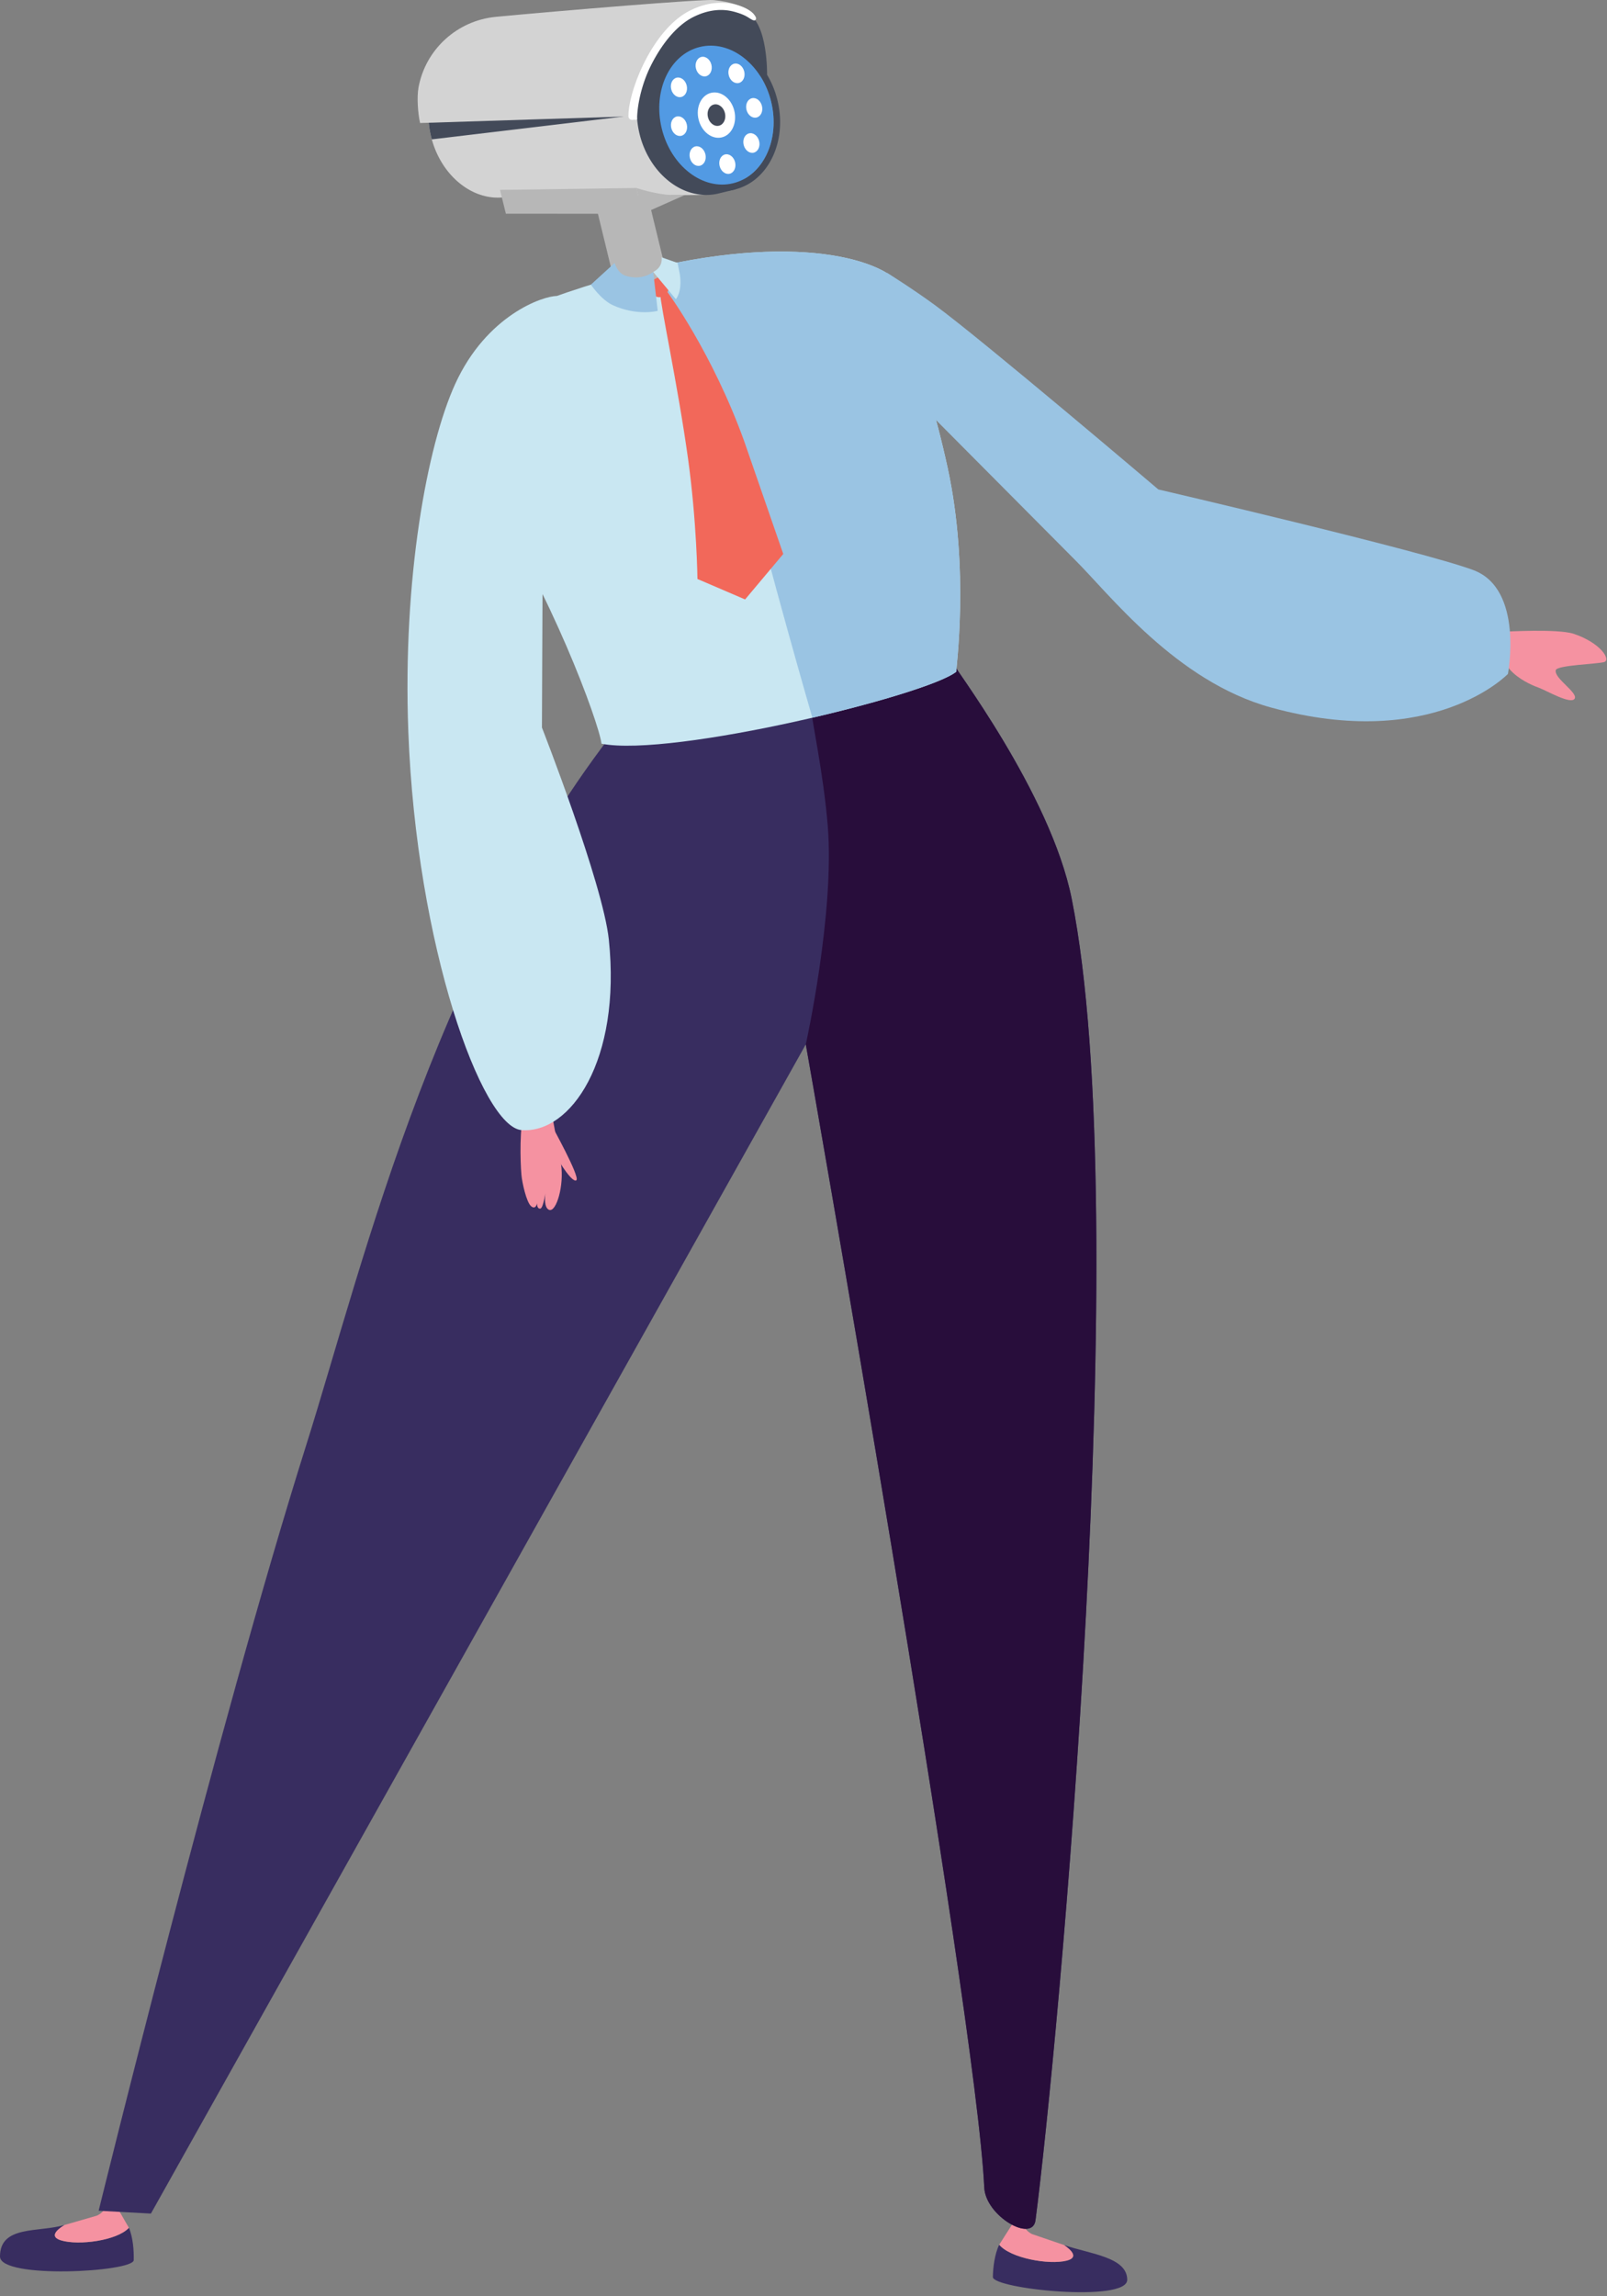
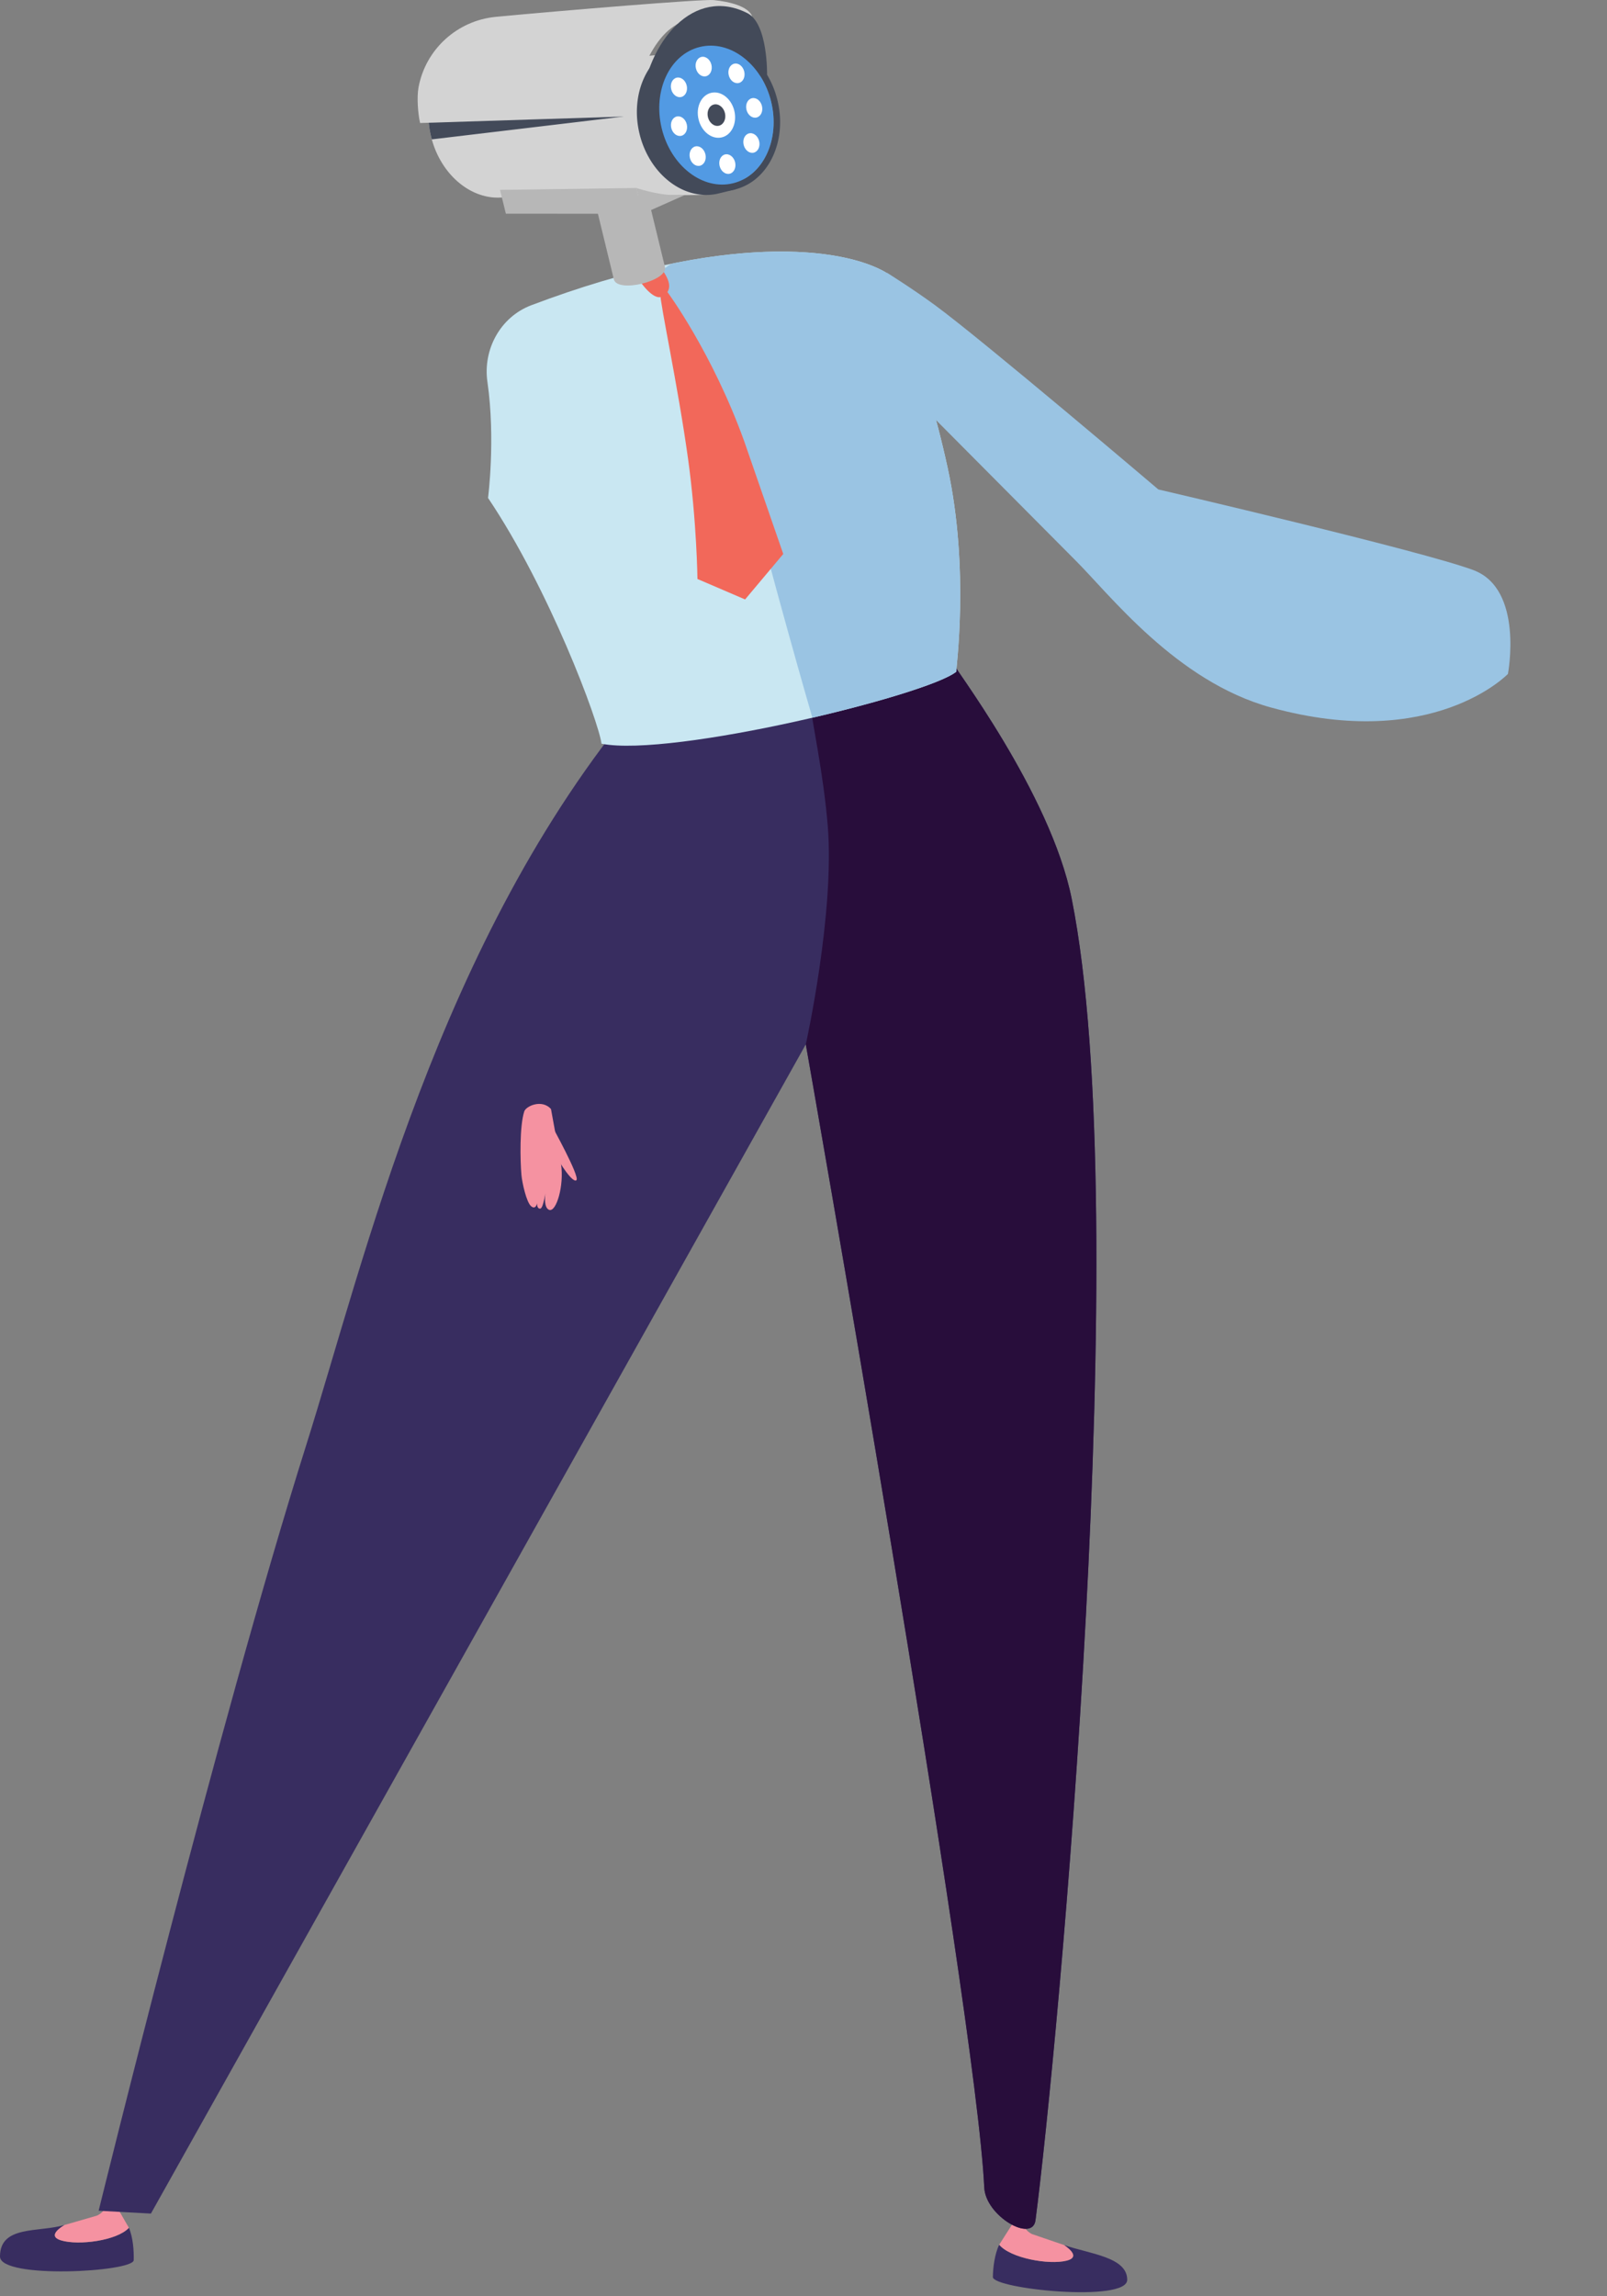
<svg xmlns="http://www.w3.org/2000/svg" viewBox="0 0 287 410" fill-rule="nonzero" stroke-linejoin="round" stroke-miterlimit="2">
  <rect x="0" y="0" width="287" height="410" fill="#808080" stroke="none" />
  <path d="M201.314 407.06c0-4.087-6.741-4.622-11.288-6.209 1.344.928 2.66 2.237.482 2.787-3.191.806-10.085-.45-12.057-2.847-.828 1.71-1.1 4.11-1.134 5.763-.044 2.134 23.997 4.619 23.997.506" fill="#382d60" />
  <path d="M190.506 403.639c2.178-.553.862-1.863-.478-2.791l-5.716-1.953c-1.365-.675-1.712-1.994-1.712-1.994l-1.435-.359-2.712 4.25c1.972 2.394 8.865 3.653 12.053 2.847" fill="#f592a1" />
  <path d="M0 402.897c0-5.622 6.916-4.262 11.509-5.622-1.378.86-2.747 2.091-.606 2.744 3.134.956 10.047.038 12.119-2.247.744 1.738.903 4.132.862 5.775-.056 2.119-23.884 3.441-23.884-.65" fill="#382d60" />
  <path d="M10.904 400.019c-2.141-.653-.775-1.887.606-2.743l5.772-1.666c1.387-.603 1.797-1.9 1.797-1.9l1.44-.284 2.5 4.347c-2.071 2.284-8.984 3.203-12.115 2.246" fill="#f592a1" />
  <path d="M169.765 117.755c.065.706 17.856 23.762 21.643 42.769 11.41 57.256-2.528 205.562-6.475 235.9-.531 4.093-8.912-.744-9.15-5.838-1.487-31.962-31.871-204.112-31.871-204.112L26.952 395.236l-9.334-.509s21.297-86.703 37.05-136.638c10.475-33.203 23.612-90.206 59.309-132.862 9.306-2.035 41.347-8.616 55.788-7.472" fill="#382d60" />
  <path d="M169.765 117.755c.065.706 17.856 23.762 21.643 42.769 11.41 57.256-2.528 205.562-6.475 235.9-.531 4.093-8.912-.744-9.15-5.838-1.487-31.962-31.871-204.112-31.871-204.112s5.203-23.454 3.915-39.066c-1.528-18.575-7.85-35.166-.915-36.219 10.125-1.54 16.237 6.041 22.853 6.566" fill="#280d3b" />
  <path d="M158.217 48.642c-7.666-4.469-28.581-7.272-63.26 5.831-.031.012-.068.025-.1.037-5.487 2.091-8.646 7.875-7.806 13.688 1.478 10.237.11 20.709.11 20.709 10.928 16.244 19.734 39.844 20.268 43.885 12.61 2.484 58.172-8.647 63.347-12.853-.084-.191 2.435-18.15-1.528-36.382-4.244-19.531-11.031-34.915-11.031-34.915" fill="#c9e7f2" />
-   <path d="M268.664 112.793s9.557-.563 12.372.371c4.772 1.579 6.738 4.641 5.466 5.044-1.141.36-8.41.544-8.647 1.441-.381 1.444 4.034 4.025 3.362 5.106s-4.975-1.428-6.306-1.922-9.022-3.312-6.247-10.04" fill="#f592a1" />
  <path d="M153.259 61.014l38.656 38.884c6.219 6.156 18.097 21.753 35.066 26.425 28.975 7.978 42.325-5.994 42.325-5.994s2.894-15.128-6.159-18.534-56.275-14.406-56.275-14.406-31.304-26.604-39.904-32.913c-3.968-2.912-8.615-5.812-8.615-5.812l-5.094 12.35z" fill="#9ac4e3" />
  <g fill="#f592a1">
    <path d="M98.402 198.012l1.803 9.887c.557 3.813-.85 8.513-2.097 8.131s-.615-3.662-.615-3.662-.41 3.422-1.031 3.437-.541-.971-.541-.971-.219 1.24-1.063.54-1.618-4.244-1.734-5.59c-.228-2.579-.344-8.75.506-11.344.316-.956 3.135-2.231 4.772-.428" />
    <path d="M98.573 201.027s4.994 9.012 4.378 9.687-3.25-3.365-3.431-4.137-.947-5.55-.947-5.55" />
  </g>
-   <path d="M97.038 72.036l-.253 57.869s10.9 27.863 11.947 37.85c2.259 21.588-6.838 34.681-15.575 34.028-7.103-.531-18.8-32.915-20.234-71.153-1.029-27.362 3.368-51.078 8.359-62.044 5.634-12.365 15.728-15.731 18.116-15.731l-2.36 19.181z" fill="#c9e7f2" />
  <path d="M158.217 48.642c-5.588-3.257-18.203-5.628-38.053-1.607-.972.194-2.963 2.325-2.963 2.325s10.663 13.8 14.747 30.254c5.816 23.406 13.138 48.537 13.138 48.537l3.431-.819c10.9-2.675 20.1-5.637 22.259-7.393-.084-.191 2.435-18.15-1.528-36.382-4.244-19.531-11.031-34.915-11.031-34.915" fill="#9ac4e3" />
  <g fill="#f2685a">
    <path d="M117.97 47.783l-3.803 2.253s2.469 3.75 4.072 2.909 1.878-2.416-.269-5.162" />
    <path d="M119.238 52.194s7.959 10.769 13.653 26.537l6.994 20.182-6.816 8.118-8.509-3.653s-.113-10.15-1.681-21.481c-1.828-13.184-4.972-27.513-4.972-29.581 0-3.041 1.331-.122 1.331-.122" />
  </g>
  <path d="M115.161 32.88l3.592 14.78c.609 2.509-8.513 4.726-9.123 2.217l-3.592-14.78 9.123-2.217z" fill="#b7b7b7" />
  <path d="M76.573 19.075c.152-1.704.576-3.308 1.26-4.766.692-1.481 1.619-2.74 2.754-3.741a9.47 9.47 0 0 1 4.065-2.138l2.972-.723.121.499a10.08 10.08 0 0 1 1.5.258c1.466.369 2.868 1.062 4.164 2.059.612.471 7.893.606 8.426 1.188 8.46-1.399 17.77-2.06 17.77-2.06l6.11 25.145-36.273.477c-.338.02-.677.02-1.017.003h-.019l-.001-.001a9.82 9.82 0 0 1-1.883-.286c-1.468-.369-2.869-1.062-4.164-2.059-1.277-.981-2.389-2.212-3.306-3.656-.942-1.484-1.638-3.132-2.068-4.898a16.3 16.3 0 0 1-.411-5.301" fill="#d3d3d3" />
  <path d="M77.118 24.886l-.134-.51c-.405-1.669-.551-3.352-.434-5.008l34.843 1.433-34.275 4.085zm36.687-6.295c.152-1.704.576-3.308 1.26-4.767.693-1.48 1.619-2.738 2.754-3.739 1.192-1.054 2.561-1.773 4.064-2.139l2.973-.722.121.498c.499.047.999.133 1.499.259 1.468.368 2.868 1.061 4.165 2.058 1.276.983 2.388 2.213 3.305 3.657.943 1.484 1.638 3.132 2.067 4.899s.568 3.549.412 5.301c-.152 1.703-.576 3.307-1.259 4.765-.694 1.481-1.621 2.739-2.755 3.74-.386.342-.792.648-1.213.918l.121.499-2.973.722c-1.503.366-3.049.354-4.592-.035-1.468-.368-2.869-1.061-4.164-2.058-1.277-.983-2.389-2.213-3.306-3.657a16.29 16.29 0 0 1-2.068-4.898c-.429-1.767-.568-3.55-.411-5.301" fill="#434a59" />
  <path d="M134.312 2.947s-.281-2.249-6.839-2.933c-1.986-.207-27.618 1.921-38.909 2.992-6.896.653-12.556 5.782-13.817 12.592-.326 1.761-.111 4.678.28 6.369l37.406-1.193s1.853-11.488 7.406-15.722 14.473-2.105 14.473-2.105" fill="#d3d3d3" />
  <g fill="#434a59">
    <path d="M124.721 7.257c1.504-.366 3.049-.354 4.592.034 1.467.369 2.869 1.061 4.165 2.059 1.276.982 2.388 2.213 3.306 3.657.942 1.484 1.637 3.132 2.067 4.898s.568 3.549.411 5.301c-.152 1.704-.576 3.307-1.259 4.766-.693 1.481-1.621 2.739-2.755 3.74a9.48 9.48 0 0 1-4.064 2.139c-1.504.365-3.049.353-4.593-.035-1.468-.369-2.868-1.061-4.164-2.059-1.276-.982-2.389-2.212-3.306-3.656-.943-1.485-1.638-3.132-2.067-4.899s-.568-3.549-.412-5.3c.153-1.705.576-3.308 1.259-4.767.694-1.481 1.621-2.738 2.755-3.74a9.47 9.47 0 0 1 4.065-2.138m.273 1.126c-5.397 1.311-8.448 7.824-6.814 14.546s7.332 11.107 12.73 9.795 8.448-7.824 6.815-14.545-7.333-11.108-12.731-9.796" />
    <path d="M136.992 13.344s.174-9.112-3.501-10.989c-9.456-4.83-17.911 4.776-19.061 16.722l22.562-5.733z" />
  </g>
  <path d="M118.18 22.929c1.633 6.721 7.333 11.107 12.73 9.796s8.449-7.825 6.815-14.546-7.333-11.108-12.73-9.796-8.449 7.823-6.815 14.546" fill="#529ae3" />
  <g fill="#fff">
    <path d="M124.762 21.329c.533 2.195 2.393 3.626 4.156 3.198s2.758-2.554 2.225-4.749-2.394-3.626-4.156-3.198-2.759 2.554-2.225 4.749m3.757 8.305c.231.951 1.038 1.571 1.801 1.385s1.196-1.107.964-2.057-1.038-1.572-1.801-1.386-1.195 1.107-.964 2.058m-4.231-17.408c.232.952 1.038 1.571 1.802 1.386s1.195-1.107.964-2.058-1.038-1.571-1.801-1.385-1.196 1.106-.965 2.057m-1.076 15.979c.231.951 1.037 1.571 1.801 1.385s1.195-1.106.964-2.057-1.038-1.571-1.801-1.386-1.196 1.107-.964 2.058" />
    <path d="M119.887 22.86c.231.952 1.037 1.572 1.801 1.386s1.195-1.106.964-2.058-1.038-1.571-1.801-1.385-1.195 1.107-.964 2.057m-.015-6.929c.231.951 1.037 1.571 1.801 1.386s1.195-1.107.964-2.058-1.037-1.571-1.801-1.386-1.195 1.107-.964 2.058m15.707 9.268c.232.952-.2 1.872-.964 2.058s-1.569-.435-1.801-1.386.201-1.872.964-2.057 1.57.434 1.801 1.385m.502-6.274c.231.951-.201 1.872-.965 2.057s-1.569-.434-1.8-1.385.2-1.872.964-2.058 1.57.435 1.801 1.386m-3.168-6.164c.232.952-.2 1.873-.963 2.058s-1.57-.434-1.802-1.386.201-1.872.965-2.057 1.569.435 1.8 1.385" />
  </g>
  <path d="M126.434 20.923c.254 1.044 1.14 1.726 1.978 1.522s1.312-1.216 1.059-2.26-1.14-1.727-1.978-1.523-1.313 1.216-1.059 2.261" fill="#434a59" />
-   <path d="M113.037 21.39c.286-.07.755.125.752-.183-.019-1.832.589-5.859 2.565-9.713 2.101-4.101 4.761-7.107 7.487-8.465 2.511-1.25 4.96-1.563 7.28-.931 1.74.474 2.317.898 2.805 1.203.303.189.786.508 1.02.237s-.059-.679-.336-1.023c-.237-.293-1.113-1.12-3.077-1.65-1.832-.494-4.745-.754-8.27 1.002-1.599.796-3.148 2.066-4.606 3.775-1.267 1.484-2.431 3.254-3.458 5.26-1.798 3.507-2.989 7.471-2.964 9.864a.65.65 0 0 0 .802.624" fill="#fff" />
  <g fill="#b7b7b7">
    <path d="M113.647 33.565l1.12 4.61-24.422-.019-1.047-4.252 24.349-.339z" />
    <path d="M113.647 33.565s3.355 1.119 6.145 1.248l2.555-.008-7.58 3.37-1.12-4.61z" />
  </g>
-   <path d="M109.773 46.948s.475 1.806 1.938 2.281c2.965.972 4.95-.672 4.95-.672l.803 6.938c.053.025-3.66.981-8.007-1-2.109-.963-3.928-3.672-3.928-3.672l4.244-3.875z" fill="#9ac4e3" />
-   <path d="M116.661 48.558c1.844-.916 1.5-2.613 1.5-2.613l2.853 1.004.409 2.062c.45 3.147-.718 4.406-.718 4.406l-4.044-4.859z" fill="#c9e7f2" />
</svg>